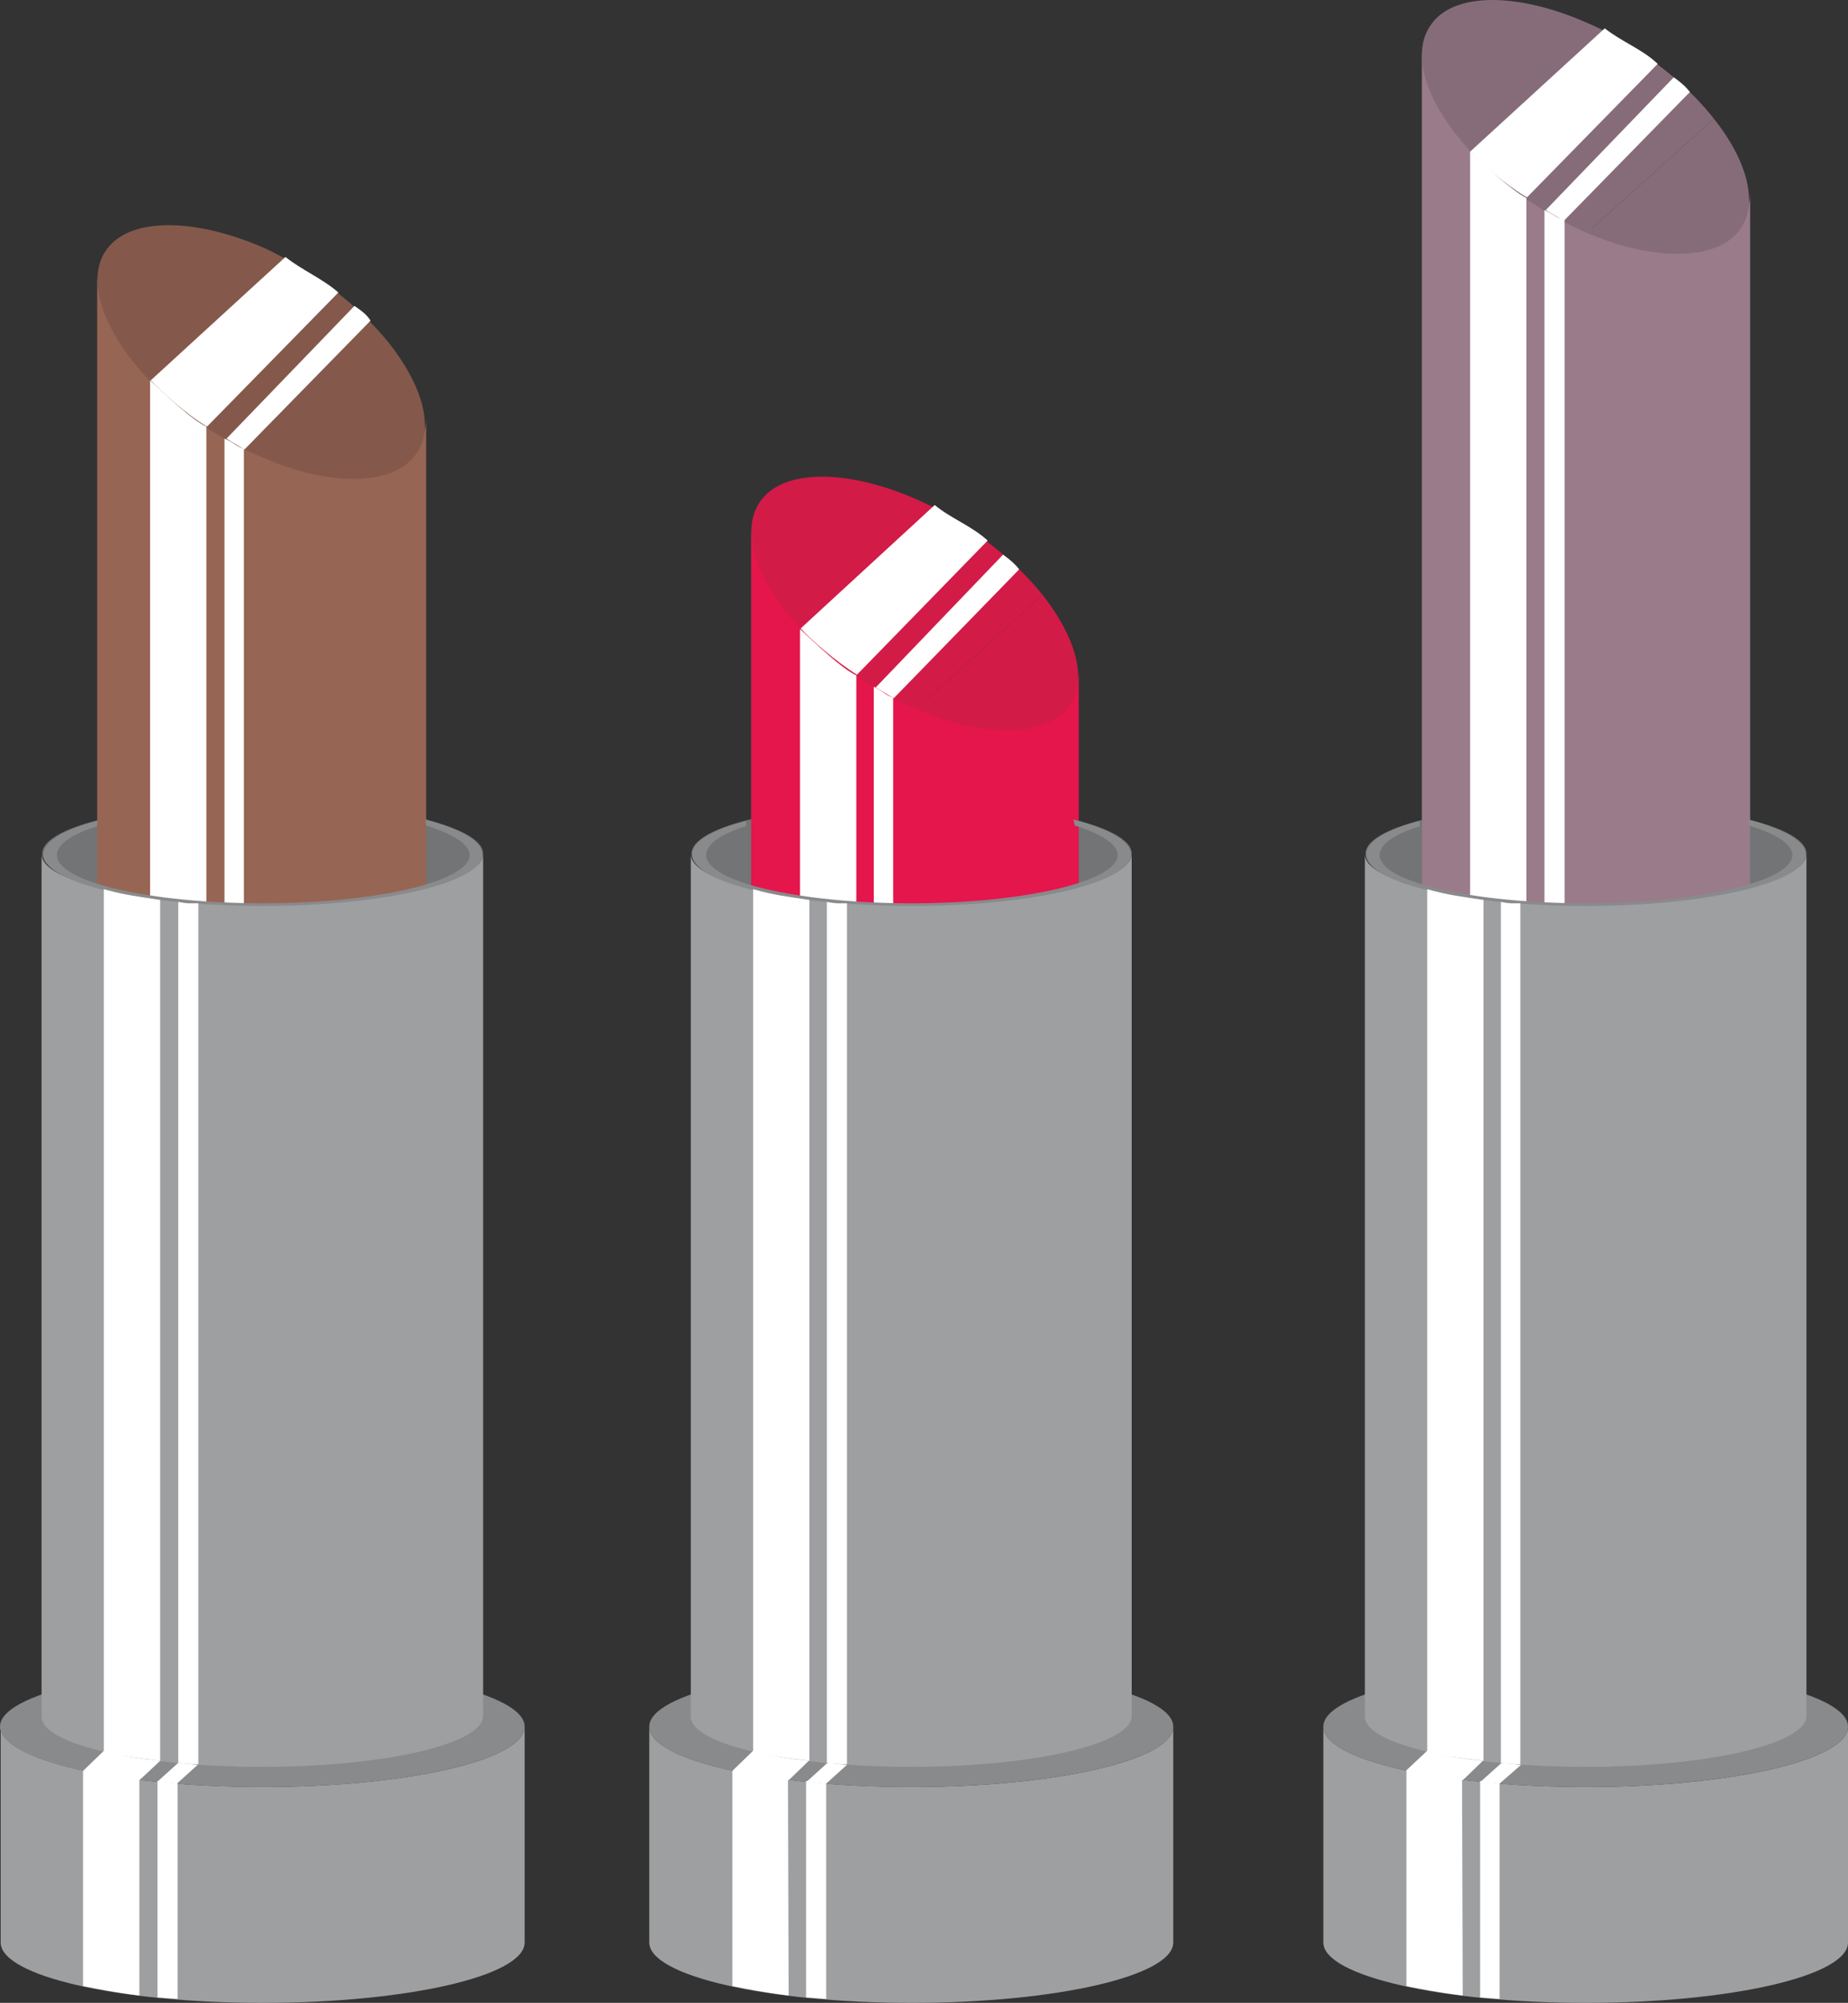
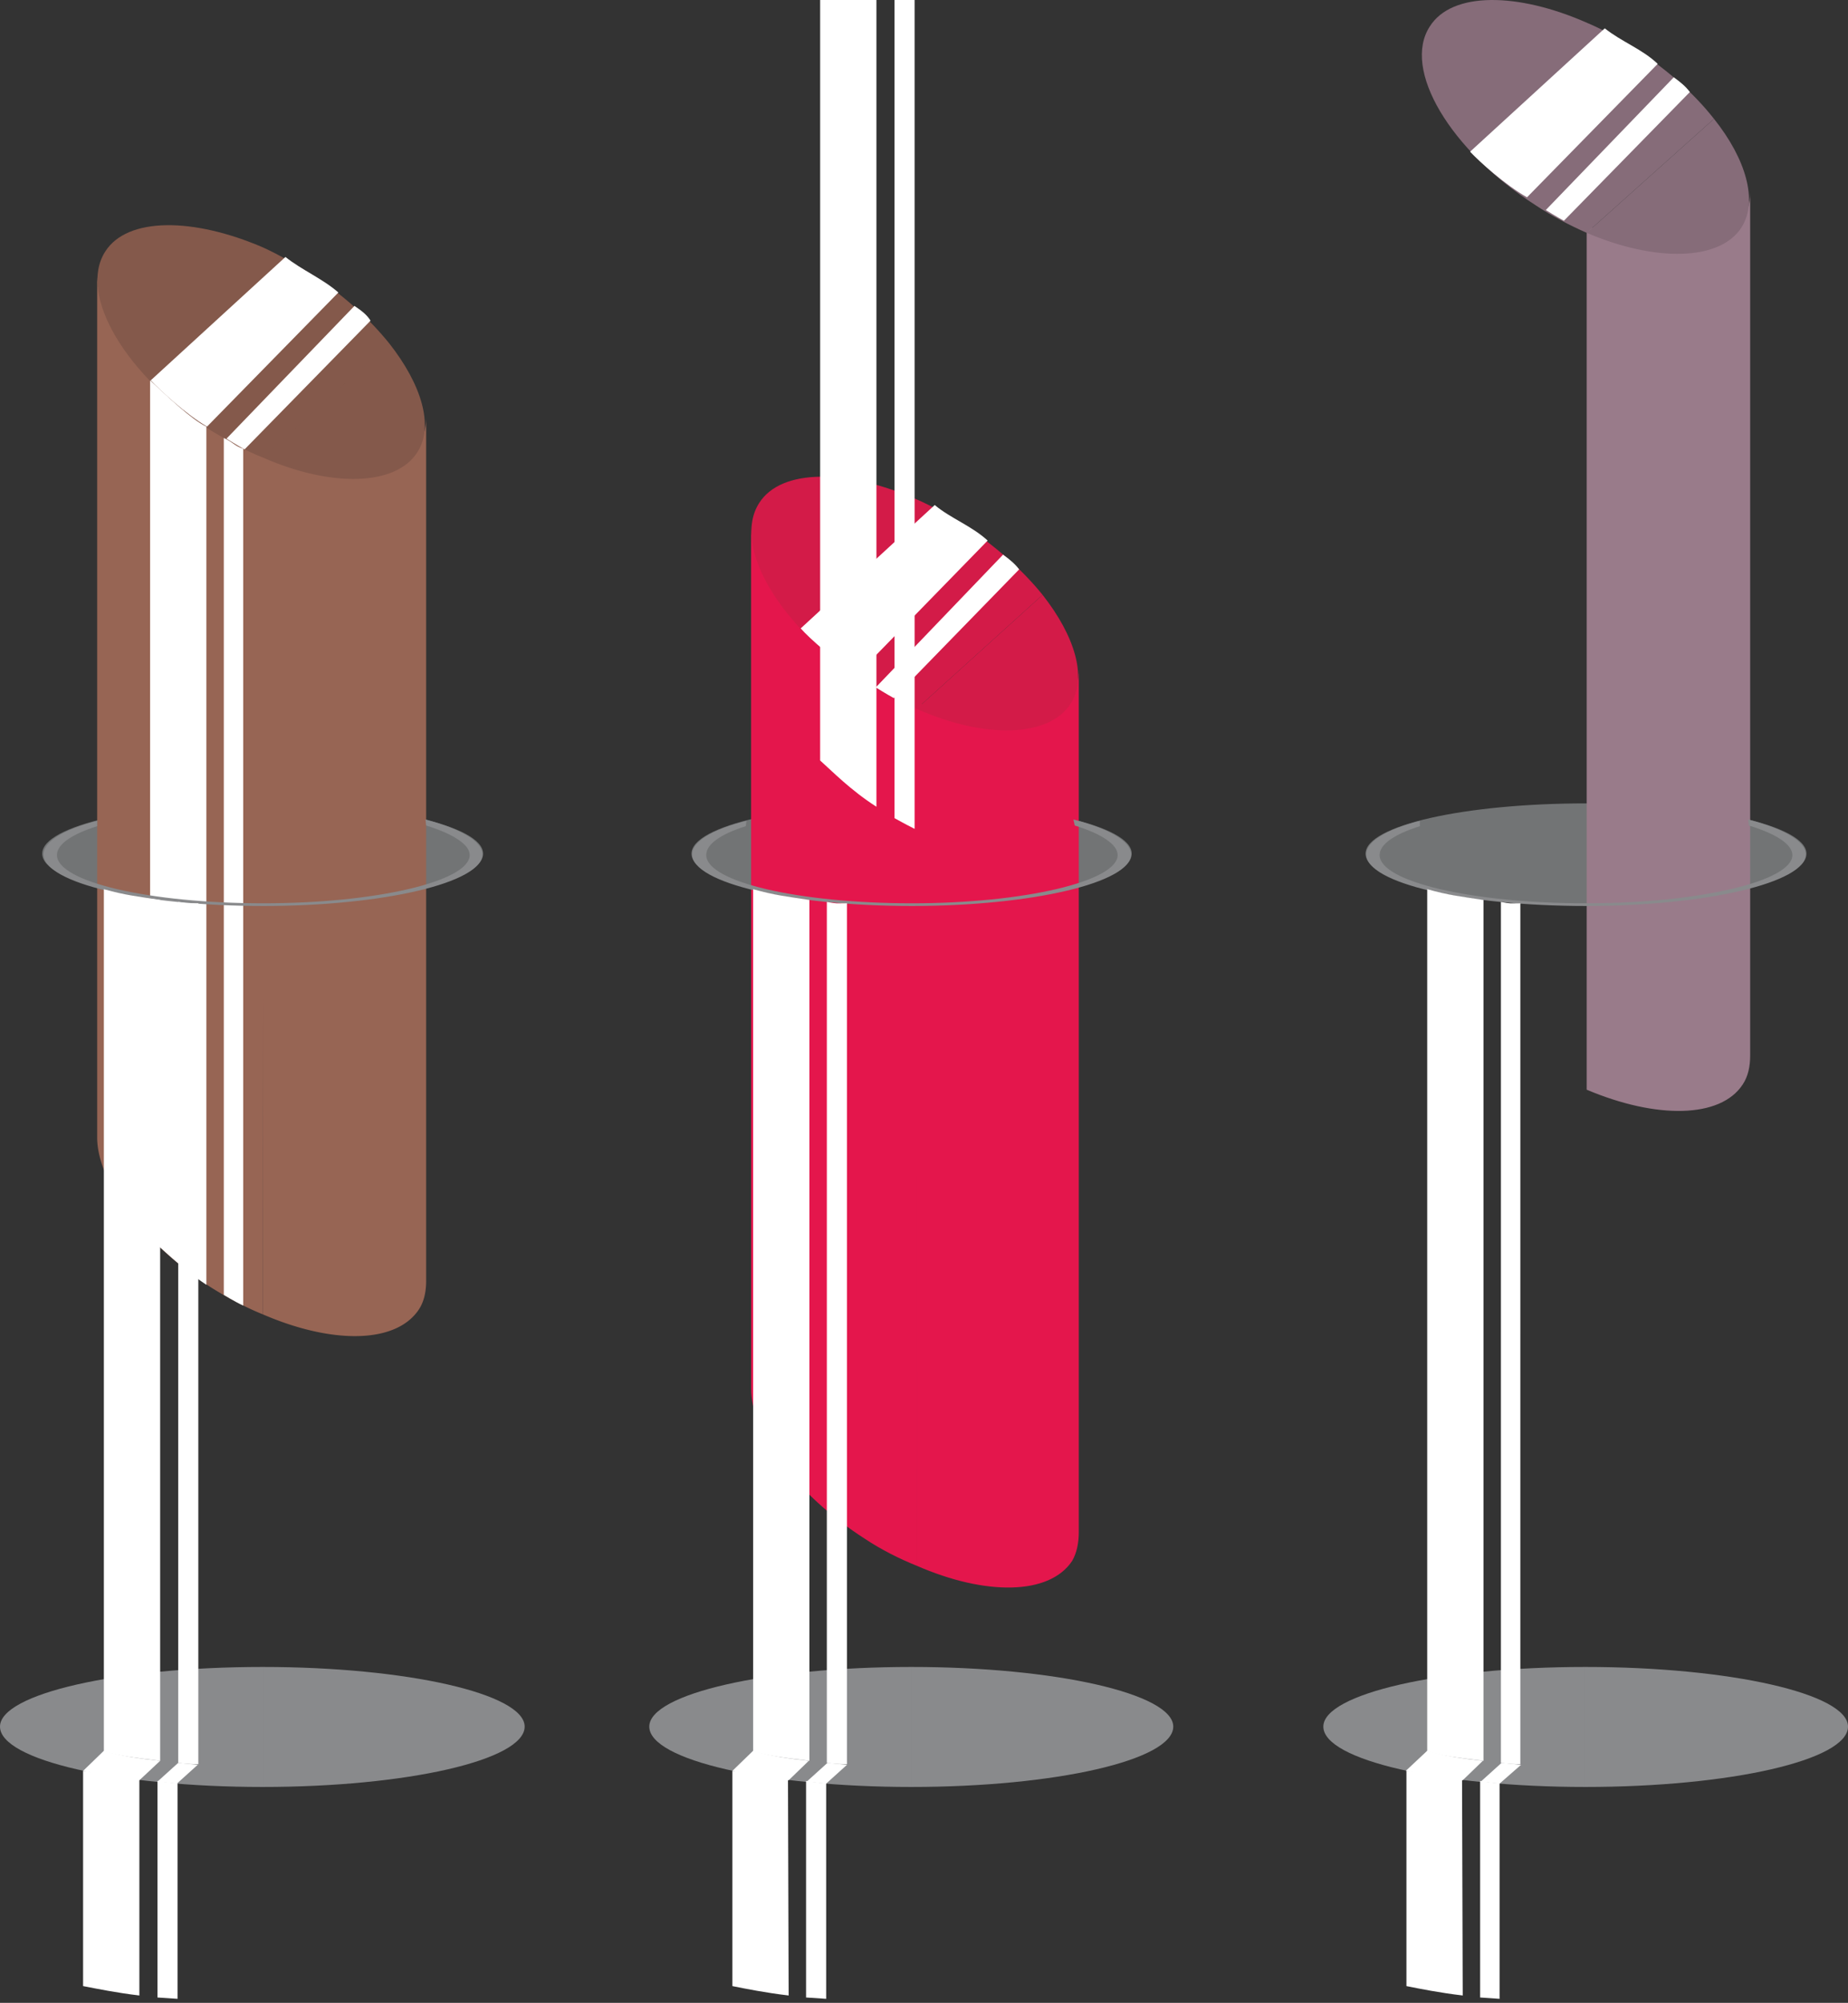
<svg xmlns="http://www.w3.org/2000/svg" width="264.768" height="286.777" viewBox="0 0 198.576 215.083">
  <rect x="0" y="0" width="198.576" height="215.083" fill="#333333" stroke="none" />
  <path d="M296.342 410.937c12.96 0 23.616-2.376 23.616-5.4 0-3.024-10.656-5.4-23.616-5.4zm0 0c-13.032 0-23.688-2.376-23.688-5.4 0-3.024 10.656-5.4 23.688-5.4zm72.432 0c-13.032 0-23.688-2.376-23.688-5.4 0-3.024 10.656-5.4 23.688-5.4zm0 0c13.032 0 23.688-2.376 23.688-5.4 0-3.024-10.656-5.4-23.688-5.4zm-142.2 0c13.032 0 23.688-2.376 23.688-5.4 0-3.024-10.656-5.4-23.688-5.4zm0 0c-13.032 0-23.688-2.376-23.688-5.4 0-3.024 10.656-5.4 23.688-5.4z" style="fill:#727475" transform="translate(-198.35 -313.862)" />
  <path d="M296.846 482c-1.8-.72-3.816-1.727-5.544-2.88-7.416-4.751-12.24-11.375-12.24-16.127v-92.664c0 4.824 4.824 11.376 12.24 16.128zm-5.544-95.543c1.872 1.152 3.816 2.232 5.688 3.024l-.144 92.52" style="fill:#e4164c" transform="translate(-198.35 -313.862)" />
-   <path d="M368.846 430.88c-1.728-.791-3.744-1.8-5.544-2.951-7.416-4.752-12.168-11.304-12.168-16.056v-92.664c0 4.752 4.824 11.304 12.168 16.056zm-5.544-95.615a36.315 36.315 0 0 0 5.688 3.024l-.144 92.592" style="fill:#997b8a" transform="translate(-198.35 -313.862)" />
  <path d="M313.55 481.497c.504-.864.72-1.944.72-3.096v-92.664c0 1.152-.288 2.232-.864 3.096-1.44 2.304-4.68 3.168-8.712 2.736-2.376-.216-5.184-1.152-7.848-2.304V482c7.416 3.24 14.256 3.168 16.704-.504z" style="fill:#e4164c" transform="translate(-198.35 -313.862)" />
  <path d="M385.622 430.305c.576-.864.792-1.944.792-3.096v-92.664c0 1.152-.36 2.232-.864 3.096-1.512 2.304-4.752 3.168-8.784 2.808-2.304-.288-5.112-1.224-7.92-2.376v92.808c7.488 3.168 14.4 3.096 16.776-.576z" style="fill:#997b8a" transform="translate(-198.35 -313.862)" />
  <path d="M310.382 377.745c-2.088-2.592-4.968-5.184-8.352-7.416-1.728-1.08-3.456-2.088-5.112-2.808-7.488-3.312-14.616-3.384-16.992.36-2.952 4.608 2.16 13.32 11.376 19.224 1.8 1.152 3.672 2.16 5.544 2.88z" style="fill:#d31b48" transform="translate(-198.35 -313.862)" />
  <path d="M382.526 326.625c-2.088-2.664-4.968-5.256-8.424-7.488-1.728-1.08-3.456-2.088-5.184-2.808-7.488-3.312-14.544-3.384-16.92.36-3.024 4.608 2.16 13.32 11.376 19.224 1.728 1.152 3.672 2.16 5.472 2.952z" style="fill:#866c79" transform="translate(-198.35 -313.862)" />
  <path d="M296.846 389.985c7.272 3.24 14.256 3.096 16.56-.576zm16.56-.576c1.8-2.808.432-7.272-3.024-11.664l-13.536 12.24" style="fill:#d31b48" transform="translate(-198.35 -313.862)" />
  <path d="M368.846 338.865c7.416 3.168 14.328 3.024 16.632-.576zm16.632-.576c1.8-2.808.504-7.344-2.952-11.664l-13.68 12.24" style="fill:#866c79" transform="translate(-198.35 -313.862)" />
  <path d="M226.574 455c-1.8-.72-3.816-1.8-5.544-2.88-7.416-4.823-12.24-11.375-12.24-16.127v-92.664c0 4.752 4.824 11.376 12.24 16.128zm-5.544-95.543a54.43 54.43 0 0 0 5.688 3.024l-.144 92.52" style="fill:#976554" transform="translate(-198.35 -313.862)" />
  <path d="M243.35 454.497c.576-.864.792-1.944.792-3.096v-92.664a5.61 5.61 0 0 1-.936 3.096c-1.44 2.304-4.68 3.168-8.712 2.736-2.376-.216-5.184-1.152-7.92-2.304V455c7.488 3.24 14.328 3.168 16.776-.504z" style="fill:#976554" transform="translate(-198.35 -313.862)" />
  <path d="M240.182 350.745c-2.088-2.592-4.968-5.256-8.352-7.416-1.728-1.08-3.456-2.088-5.184-2.88-7.488-3.24-14.616-3.312-16.992.432-2.952 4.608 2.16 13.32 11.376 19.224 1.8 1.08 3.672 2.16 5.544 2.88zm-13.608 12.24c7.344 3.24 14.328 3.096 16.632-.576zm16.632-.576c1.8-2.808.432-7.272-3.024-11.664l-13.608 12.24" style="fill:#84594b" transform="translate(-198.35 -313.862)" />
-   <path d="M220.526 451.833c-2.808-1.872-4.752-3.888-6.048-4.968v-92.16c1.728 1.584 4.464 4.248 6.048 4.968zm69.84 26.712c-2.808-1.872-4.752-3.888-6.048-5.04v-92.088c1.728 1.584 4.464 4.248 6.048 4.968zm72-51.336c-2.808-1.8-4.752-3.816-6.048-4.968v-92.088c1.728 1.584 4.464 4.176 6.048 4.968zm-137.808 26.856c-.936-.432-2.088-1.08-2.088-1.08v-92.016c1.08.432 1.152.792 2.088 1.08zm69.768 26.712c-.936-.432-2.088-1.152-2.088-1.152v-92.016c1.08.504 1.152.864 2.088 1.152zm72.144-51.192c-1.008-.504-2.16-1.152-2.16-1.152v-92.016c1.08.504 1.152.792 2.16 1.08z" style="fill:#fff" transform="translate(-198.35 -313.862)" />
-   <path d="M226.574 505.76c15.48 0 28.152-2.88 28.152-6.48v23.185c0 3.6-12.672 6.48-28.152 6.48zm69.768 0c15.408 0 28.08-2.88 28.08-6.48v23.185c0 3.6-12.672 6.48-28.08 6.48zm72.432 0c15.48 0 28.152-2.88 28.152-6.48v23.185c0 3.6-12.672 6.48-28.152 6.48zm-170.352-6.48c0 3.6 12.672 6.48 28.152 6.48v23.185c-15.48 0-28.152-2.88-28.152-6.48zm69.696 0c0 3.6 12.744 6.48 28.224 6.48v23.185c-15.48 0-28.224-2.88-28.224-6.48zm72.432 0c0 3.6 12.744 6.48 28.224 6.48v23.185c-15.48 0-28.224-2.88-28.224-6.48z" style="fill:#9e9fa1" transform="translate(-198.35 -313.862)" />
+   <path d="M220.526 451.833c-2.808-1.872-4.752-3.888-6.048-4.968v-92.16c1.728 1.584 4.464 4.248 6.048 4.968zc-2.808-1.872-4.752-3.888-6.048-5.04v-92.088c1.728 1.584 4.464 4.248 6.048 4.968zm72-51.336c-2.808-1.8-4.752-3.816-6.048-4.968v-92.088c1.728 1.584 4.464 4.176 6.048 4.968zm-137.808 26.856c-.936-.432-2.088-1.08-2.088-1.08v-92.016c1.08.432 1.152.792 2.088 1.08zm69.768 26.712c-.936-.432-2.088-1.152-2.088-1.152v-92.016c1.08.504 1.152.864 2.088 1.152zm72.144-51.192c-1.008-.504-2.16-1.152-2.16-1.152v-92.016c1.08.504 1.152.792 2.16 1.08z" style="fill:#fff" transform="translate(-198.35 -313.862)" />
  <path d="M226.574 505.76c15.48 0 28.152-2.88 28.152-6.48 0-3.527-12.672-6.407-28.152-6.407zm69.696 0c15.48 0 28.152-2.88 28.152-6.48 0-3.527-12.672-6.407-28.152-6.407zm72.432 0c15.552 0 28.224-2.88 28.224-6.48 0-3.527-12.672-6.407-28.224-6.407zm-142.128 0c-15.552 0-28.224-2.88-28.224-6.48 0-3.527 12.672-6.407 28.224-6.407zm69.696 0c-15.48 0-28.152-2.88-28.152-6.48 0-3.527 12.672-6.407 28.152-6.407zm72.432 0c-15.48 0-28.152-2.88-28.152-6.48 0-3.527 12.672-6.407 28.152-6.407z" style="fill:#898a8c" transform="translate(-198.35 -313.862)" />
-   <path d="M226.574 503.6c13.032 0 23.688-2.447 23.688-5.471v-92.592c0 3.024-10.656 5.4-23.688 5.4zm69.768 0c12.96 0 23.616-2.447 23.616-5.471v-92.592c0 3.024-10.656 5.4-23.616 5.4zm72.432 0c13.032 0 23.688-2.447 23.688-5.471v-92.592c0 3.024-10.656 5.4-23.688 5.4zm-142.2 0c-13.032 0-23.76-2.375-23.76-5.4v-92.59c0 2.952 10.728 5.328 23.76 5.328zm69.768 0c-13.032 0-23.76-2.375-23.76-5.4v-92.59c0 2.952 10.728 5.328 23.76 5.328zm72.432 0c-13.032 0-23.76-2.375-23.76-5.4v-92.59c0 2.952 10.728 5.328 23.76 5.328z" style="fill:#9e9fa1" transform="translate(-198.35 -313.862)" />
  <path d="M208.79 402.585c-2.736.864-4.32 1.944-4.32 3.096 0 2.88 9.936 5.184 22.176 5.184 12.168 0 22.176-2.376 22.176-5.184 0-1.152-1.872-2.304-4.68-3.168l-.072-.648c3.816 1.008 6.12 2.376 6.12 3.744 0 3.024-10.584 5.544-23.544 5.544-13.032 0-23.616-2.448-23.616-5.544 0-1.368 2.16-2.664 5.76-3.6zm69.696 0c-2.736.864-4.248 1.944-4.248 3.096 0 2.88 9.936 5.184 22.104 5.184 12.096 0 22.104-2.376 22.104-5.184 0-1.152-1.8-2.304-4.608-3.168l-.144-.648c3.888 1.008 6.192 2.376 6.192 3.744 0 3.024-10.584 5.544-23.544 5.544s-23.616-2.448-23.616-5.544c0-1.368 2.16-2.664 5.832-3.6zm72.432 0c-2.736.864-4.32 1.944-4.32 3.096 0 2.88 10.008 5.184 22.176 5.184s22.176-2.376 22.176-5.184c0-1.152-1.8-2.304-4.68-3.168l-.072-.648c3.888 1.008 6.192 2.376 6.192 3.744 0 3.024-10.656 5.544-23.616 5.544-12.96 0-23.616-2.448-23.616-5.544 0-1.368 2.16-2.664 5.76-3.6z" style="fill:#898a8c" transform="translate(-198.35 -313.862)" />
  <path d="M215.558 502.953c-3.024-.36-4.536-.576-6.048-1.008v-92.592c2.304.648 3.744.792 6.048 1.152zm69.768 0c-3.024-.36-4.536-.576-6.048-1.008v-92.592c2.304.648 3.672.792 6.048 1.152zm72.432 0c-3.024-.36-4.608-.576-6.048-1.008v-92.592c2.304.648 3.672.792 6.048 1.152zm-144.432 25.2c-2.448-.288-4.536-.72-6.048-1.008v-23.112c2.16.216 3.888.648 6.048.864zm69.768 0c-2.448-.288-4.608-.72-6.048-1.008v-23.112c2.16.216 3.888.648 5.976.864zm72.432 0c-2.448-.288-4.608-.72-6.048-1.008v-23.112c2.16.216 3.888.648 5.976.864zm-135.864-24.84c-1.224 0-2.16-.144-2.16-.144V410.72c1.224.216.864.144 2.16.144zm69.696 0c-1.152 0-2.16-.144-2.16-.144V410.72c1.224.216.864.144 2.16.144zm72.36 0c-1.152 0-2.088-.144-2.088-.144V410.72c1.152.216.864.144 2.088.144zm-144.288 25.2c-1.152-.072-2.16-.144-2.16-.144v-23.256c1.008.144 1.368.216 2.16.216zm69.696 0c-1.152-.072-2.16-.144-2.16-.144v-23.256c1.008.144 1.368.216 2.16.216zm72.36 0c-1.152-.072-2.088-.144-2.088-.144v-23.256c1.008.144 1.296.216 2.088.216z" style="fill:#fff" transform="translate(-198.35 -313.862)" />
  <path d="m209.51 501.873-2.232 2.16c2.088.432 4.104.72 6.048 1.008l2.232-2.088c-2.088-.216-4.176-.504-6.048-1.08zm69.768 0-2.232 2.16c2.016.432 4.032.72 6.048 1.008l2.16-2.088c-2.016-.216-4.104-.504-5.976-1.08zm72.432 0-2.304 2.16c2.088.432 4.104.72 6.12 1.008l2.16-2.088c-2.016-.216-4.104-.504-5.976-1.08zm-134.208 1.296c.648.072 1.368.144 2.088.216l-2.232 2.016c-.72-.072-1.368-.144-2.088-.216zm69.768 0c.648.072 1.368.144 2.088.216l-2.232 2.016c-.72-.072-1.368-.144-2.088-.216zm72.432 0c.648.072 1.368.144 2.088.216l-2.304 2.016c-.648-.072-1.368-.144-2.016-.216zM220.598 359.673c-2.232-1.296-5.04-3.888-6.048-4.968l14.472-13.248c1.8 1.44 3.96 2.304 5.688 3.816zm69.84 26.64c-2.232-1.368-5.112-3.888-6.048-4.968l14.4-13.248c1.728 1.44 3.96 2.232 5.688 3.816zm72-51.264c-2.304-1.296-5.112-3.816-6.12-4.896l14.472-13.248c1.8 1.44 4.032 2.232 5.688 3.816zM224.63 362.12c-.792-.431-1.944-1.151-1.944-1.151l13.752-14.256c.864.576 1.368 1.008 1.728 1.584zm69.768 26.713c-.792-.432-1.944-1.152-1.944-1.152l13.68-14.256c.792.576 1.296 1.008 1.728 1.584zm72-51.264c-.792-.432-1.944-1.152-1.944-1.152l13.752-14.256c.792.576 1.296 1.008 1.728 1.584z" style="fill:#fff" transform="translate(-198.35 -313.862)" />
</svg>